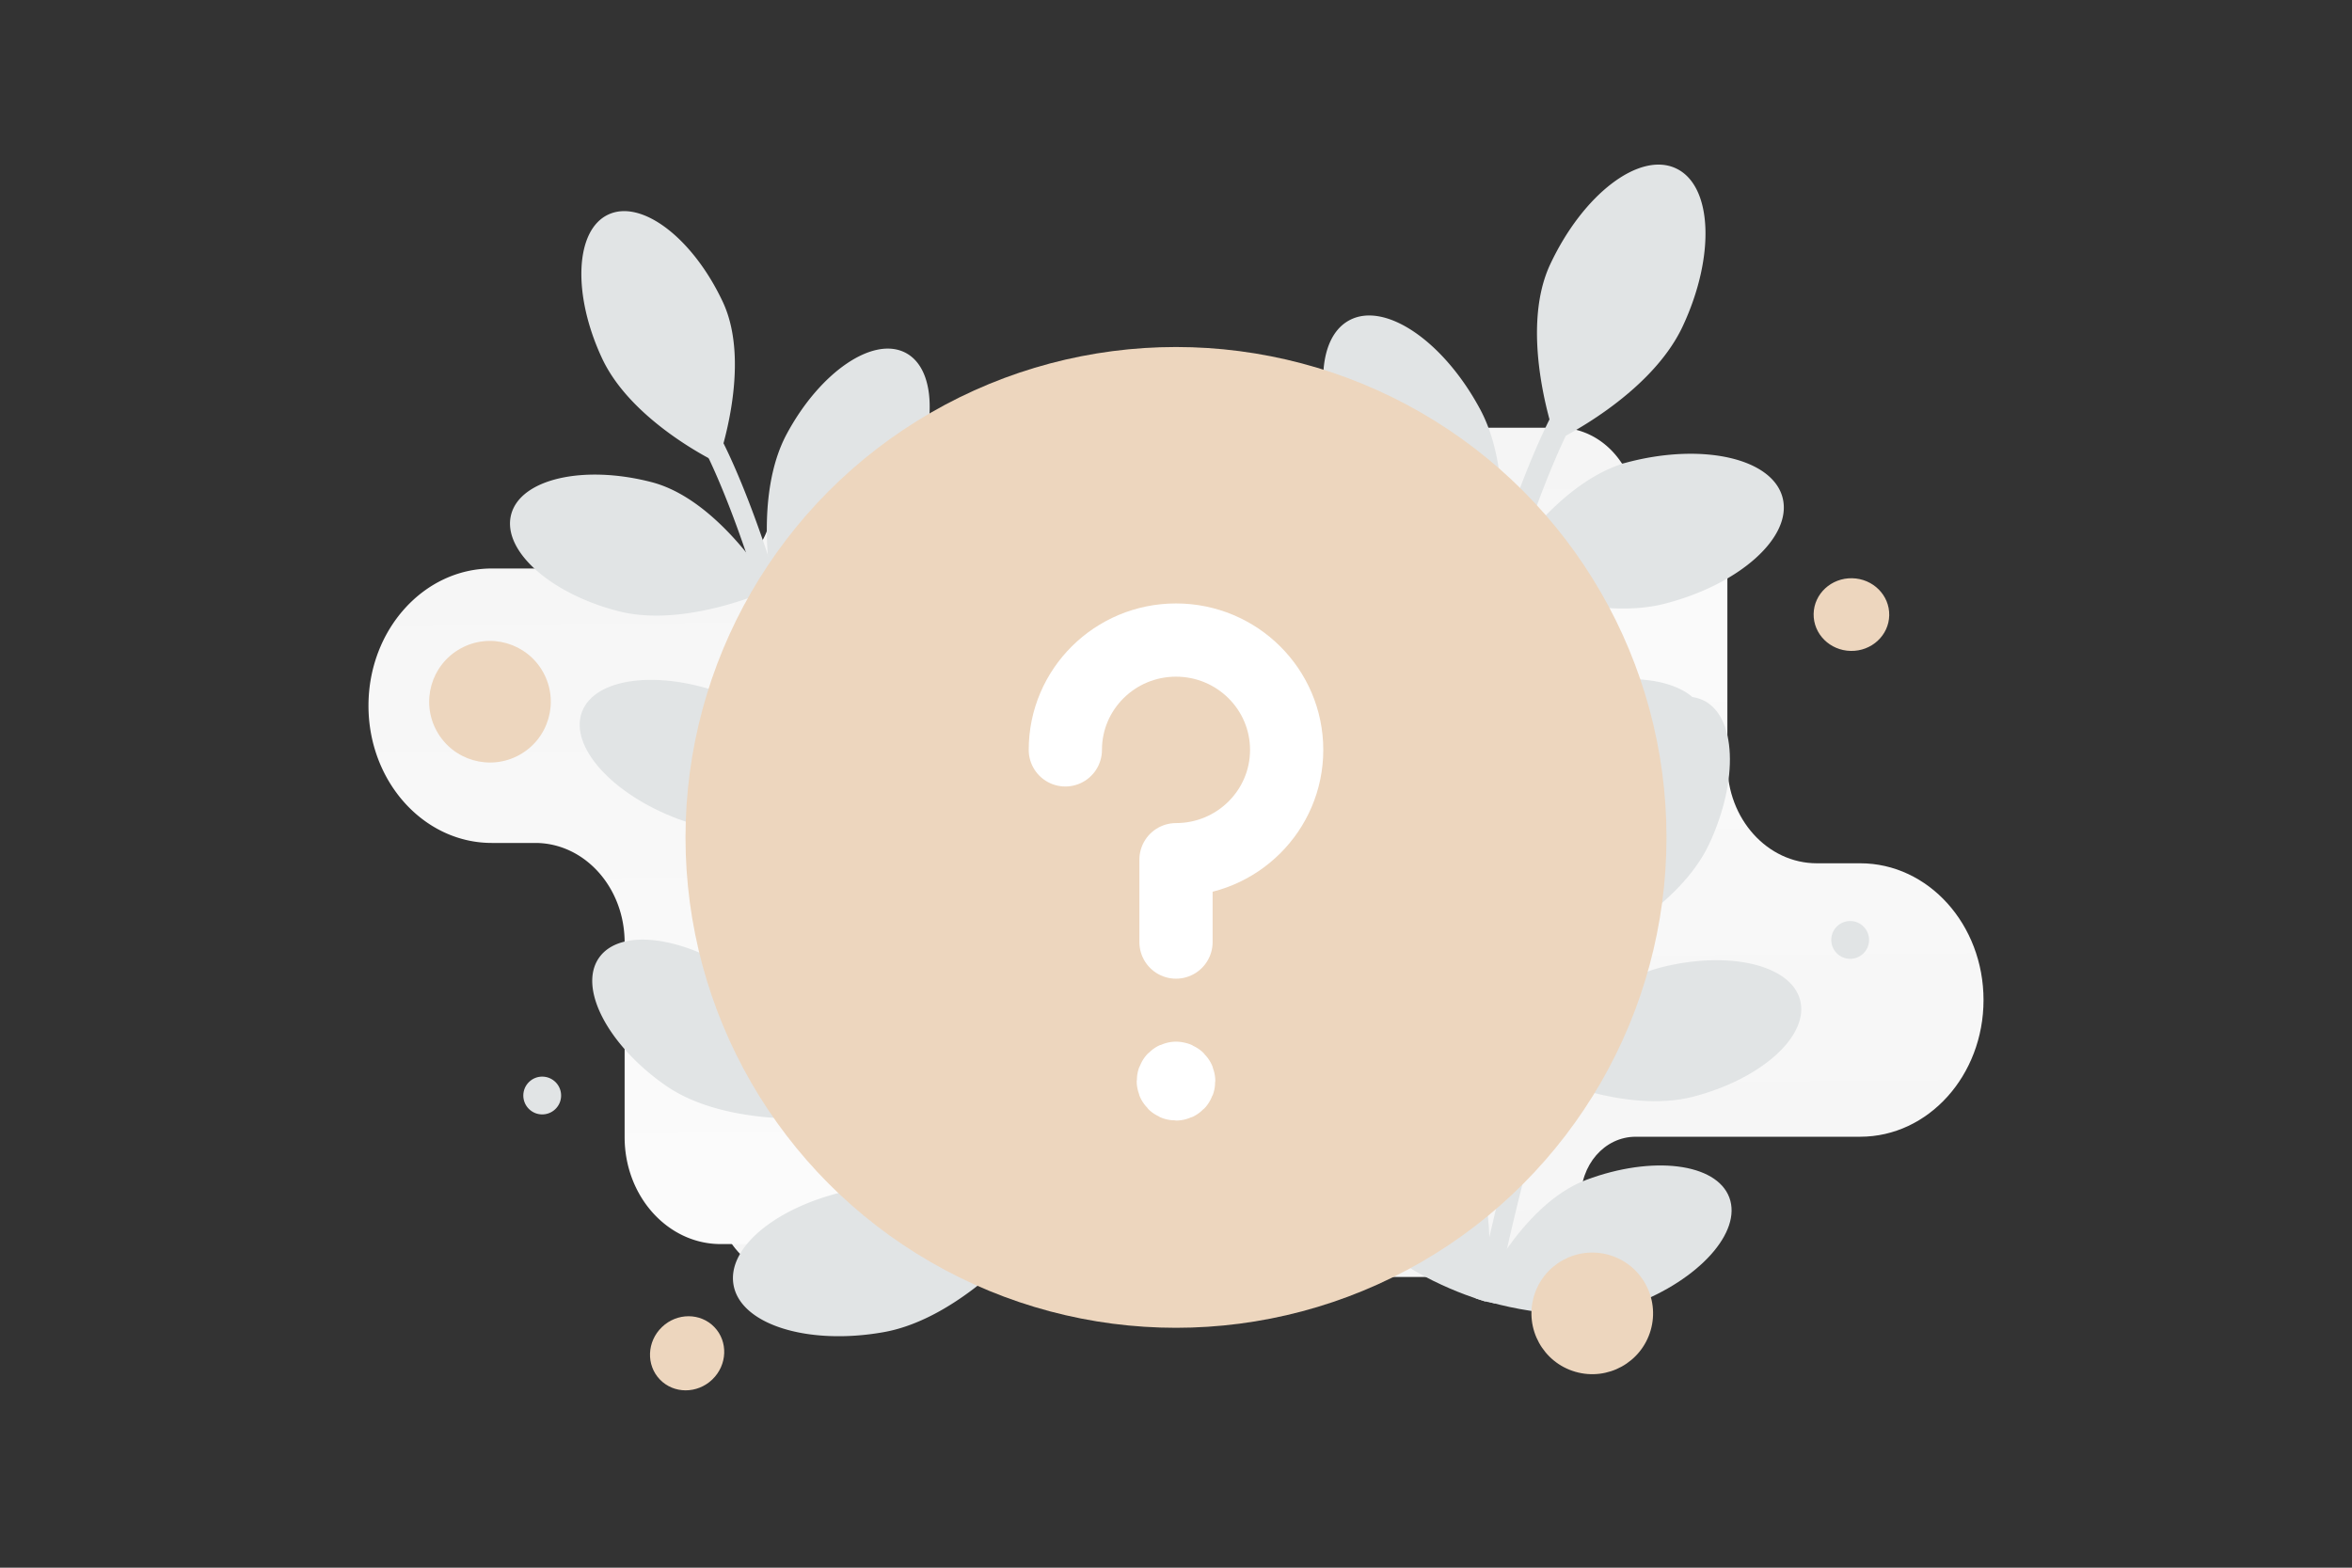
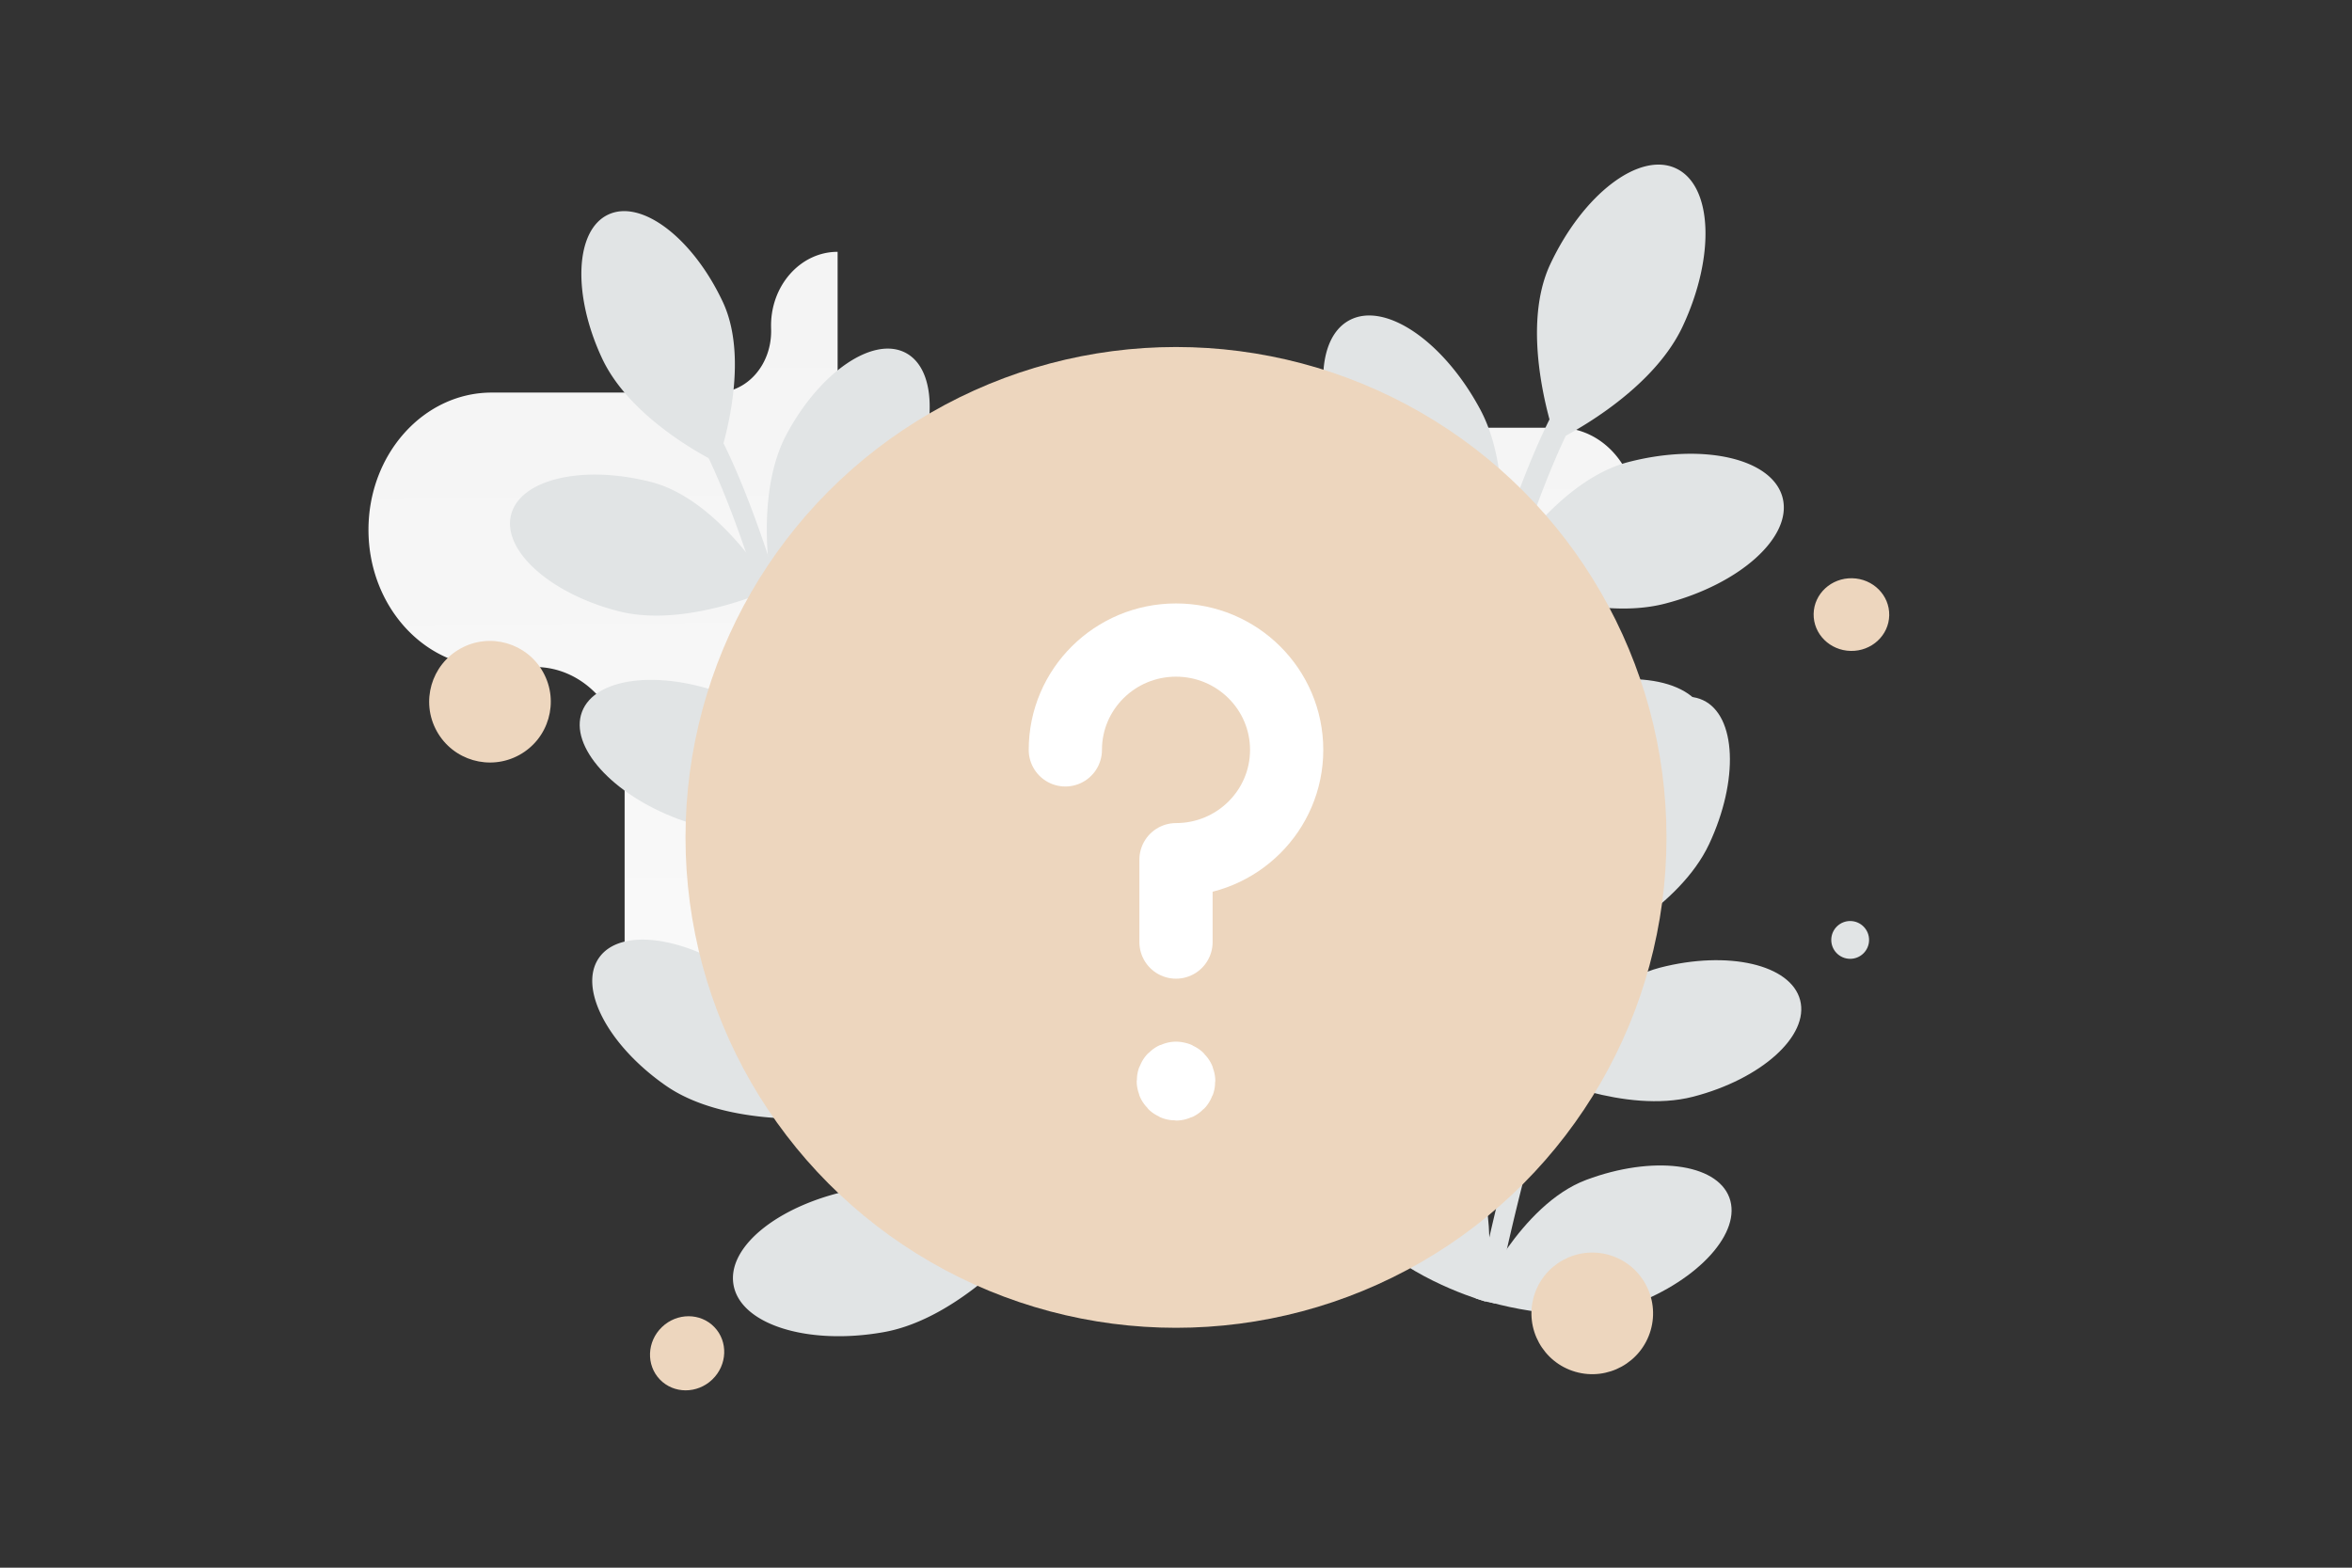
<svg xmlns="http://www.w3.org/2000/svg" width="900" height="600" viewBox="0 0 900 600" fill="none">
  <rect x="0" y="0" width="900" height="600" fill="#333333" stroke="none" />
  <path fill="transparent" d="M0 0h900v600H0z" />
-   <path fill-rule="evenodd" clip-rule="evenodd" d="M579.48 488.733H303.403c-16.374 0-29.647-14.718-29.647-32.873 0-18.155 13.273-32.873 29.647-32.873h104.088c11.685 0 21.16-10.501 21.165-23.457l.001-1.109c.005-12.366-9.034-22.396-20.187-22.396h-.906c-29.411 0-53.13-26.567-52.736-59.172.053-4.394.054-8.785.003-13.181-.378-32.591 23.334-59.14 52.639-59.14h128.135c13.106 0 23.731-11.78 23.731-26.311 0-22.522 16.463-40.777 36.773-40.777h28.101c20.309 0 36.773 18.255 36.773 40.777v74.242c0 20.956 15.321 37.942 34.219 37.942h16.605c26.064 0 47.193 23.429 47.193 52.329 0 28.9-21.129 52.329-47.193 52.329h-85.896c-11.976 0-21.322 10.855-20.983 24.129l.017.717c.351 15.821-11.192 28.824-25.465 28.824z" fill="url(#a)" />
-   <path fill-rule="evenodd" clip-rule="evenodd" d="M320.52 163.711h276.077c16.374 0 29.647 14.772 29.647 32.994s-13.273 32.994-29.647 32.994H492.509c-11.685 0-21.16 10.539-21.165 23.543l-.002 1.114c-.004 12.411 9.035 22.477 20.188 22.477h.905c29.412 0 53.13 26.665 52.737 59.39a561.02 561.02 0 0 0-.003 13.23c.378 32.711-23.334 59.357-52.639 59.357H364.395c-13.106 0-23.731 11.824-23.731 26.408 0 22.605-16.463 40.926-36.773 40.926H275.79c-20.309 0-36.773-18.321-36.773-40.926v-74.515c0-21.033-15.321-38.082-34.219-38.082h-16.605c-26.064 0-47.193-23.515-47.193-52.521s21.129-52.521 47.193-52.521h85.896c11.976 0 21.322-10.895 20.983-24.218l-.017-.72c-.351-15.879 11.192-28.93 25.465-28.93z" fill="url(#b)" />
+   <path fill-rule="evenodd" clip-rule="evenodd" d="M320.52 163.711h276.077c16.374 0 29.647 14.772 29.647 32.994s-13.273 32.994-29.647 32.994H492.509c-11.685 0-21.16 10.539-21.165 23.543l-.002 1.114c-.004 12.411 9.035 22.477 20.188 22.477h.905c29.412 0 53.13 26.665 52.737 59.39a561.02 561.02 0 0 0-.003 13.23c.378 32.711-23.334 59.357-52.639 59.357H364.395H275.79c-20.309 0-36.773-18.321-36.773-40.926v-74.515c0-21.033-15.321-38.082-34.219-38.082h-16.605c-26.064 0-47.193-23.515-47.193-52.521s21.129-52.521 47.193-52.521h85.896c11.976 0 21.322-10.895 20.983-24.218l-.017-.72c-.351-15.879 11.192-28.93 25.465-28.93z" fill="url(#b)" />
  <path d="M654.001 323.065c-11.456 24.45-44.155 39.891-44.155 39.891s-13.476-37.092-2.02-61.542c11.474-24.45 31.086-39.428 43.839-33.44 12.753 5.969 13.792 30.641 2.336 55.091zm-70.626 28.88c12.772 23.783 5.635 59.226 5.635 59.226s-37.797-11.308-50.568-35.109c-12.772-23.801-13.069-48.474-.649-55.129 12.401-6.654 32.81 7.23 45.582 31.012zM569.472 489.21c-.389 4.672-.908 7.879-1.038 8.694-.018.093-.018.167-.037.204v.019s-.018 0-.018-.019l-.13-.018c-.408-.13-1.631-.501-3.467-1.113-9.806-3.318-36.869-13.902-47.602-33.014-13.217-23.541-13.958-48.232-1.687-55.11 12.271-6.895 32.94 6.6 46.157 30.141 5.913 10.548 7.896 23.486 8.249 34.59.204 5.969-.056 11.4-.427 15.626zm78.43-69.475c-26.137 6.765-58.891-8.546-58.891-8.546s19.964-34.052 46.101-40.818c26.137-6.766 50.179-1.205 53.719 12.42 3.541 13.643-14.792 30.178-40.929 36.944z" fill="#E1E4E5" />
  <path d="M624.861 499.331c-25.285 9.454-59.448-2.372-59.448-2.372s16.312-35.943 41.597-45.397c25.284-9.454 49.789-6.432 54.72 6.766 4.931 13.198-11.567 31.55-36.869 41.003z" fill="#E1E4E5" />
  <path d="M617.166 353.614c-.222.333-19.779 33.125-40.503 124.289-1.52 6.673-3.04 13.68-4.56 20.984l-.445-.093-3.262-.686v-.018h-.019l-.129-.019c-.408-.13-1.632-.5-3.467-1.112a1103.375 1103.375 0 0 1 5.116-23.394c20.762-90.552 39.966-122.509 40.818-123.937l6.451 3.986zM230.417 137.215c11.456 24.45 44.155 39.891 44.155 39.891s13.476-37.092 2.02-61.542c-11.474-24.45-31.086-39.427-43.839-33.44-12.753 5.969-13.791 30.641-2.336 55.091zm24.311 278.25c22.146 15.447 58.185 12.47 58.185 12.47s-6.876-38.861-29.021-54.307c-22.162-15.438-46.635-18.603-54.686-7.041-8.061 11.546 3.377 33.432 25.522 48.878zm83.465 94.377c29.053-5.178 54.604-35.331 54.604-35.331s-35.346-24.719-64.399-19.542c-29.058 5.197-50.418 21.665-47.705 36.823 2.694 15.152 28.448 23.227 57.5 18.05zm-37.148-343.747c-12.772 23.783-5.636 59.225-5.636 59.225s37.797-11.308 50.568-35.109c12.772-23.801 13.069-48.473.649-55.128-12.401-6.654-32.81 7.23-45.581 31.012zm13.901 137.264c.389 4.671.908 7.878 1.038 8.694.019.093.019.167.037.204v.018s.019 0 .019-.018l.13-.019c.407-.129 1.631-.5 3.466-1.112 9.806-3.318 36.869-13.902 47.602-33.014 13.217-23.541 13.958-48.232 1.687-55.109-12.271-6.896-32.94 6.599-46.156 30.14-5.914 10.548-7.897 23.486-8.249 34.59-.204 5.969.055 11.4.426 15.626zm-78.428-69.475c26.137 6.766 58.891-8.546 58.891-8.546s-19.964-34.052-46.101-40.817c-26.136-6.766-50.178-1.205-53.719 12.419-3.54 13.643 14.792 30.178 40.929 36.944z" fill="#E1E4E5" />
  <path d="M259.56 313.48c25.284 9.454 59.447-2.372 59.447-2.372s-16.312-35.943-41.596-45.397c-25.284-9.453-49.79-6.432-54.721 6.766-4.93 13.198 11.567 31.55 36.87 41.003z" fill="#E1E4E5" />
  <path d="M267.253 167.763c.222.334 19.779 33.125 40.503 124.289 1.52 6.673 3.04 13.68 4.56 20.983l.445-.092 3.262-.686v-.019h.019l.129-.018c.408-.13 1.632-.501 3.467-1.112a1102.013 1102.013 0 0 0-5.116-23.394c-20.762-90.551-39.966-122.509-40.818-123.936l-6.451 3.985zm376.628-42.851c-12.573 26.836-48.462 43.783-48.462 43.783s-14.791-40.711-2.217-67.546c12.593-26.835 34.118-43.274 48.116-36.702 13.997 6.55 15.137 33.63 2.563 60.465zm-77.516 31.698c14.018 26.103 6.185 65.003 6.185 65.003s-41.484-12.411-55.502-38.534c-14.017-26.123-14.343-53.202-.712-60.506 13.611-7.304 36.011 7.934 50.029 34.037zm-15.258 150.656c-.427 5.127-.997 8.647-1.139 9.542-.021.101-.021.183-.041.224v.02s-.02 0-.02-.02l-.143-.021c-.447-.142-1.79-.549-3.804-1.22-10.763-3.642-40.467-15.259-52.247-36.235-14.506-25.839-15.319-52.938-1.851-60.486 13.468-7.569 36.153 7.243 50.659 33.081 6.491 11.576 8.667 25.777 9.054 37.964a142.83 142.83 0 0 1-.468 17.151zm86.078-76.254c-28.686 7.426-64.636-9.379-64.636-9.379s21.912-37.374 50.598-44.8c28.687-7.426 55.075-1.322 58.96 13.631 3.886 14.974-16.235 33.122-44.922 40.548z" fill="#E1E4E5" />
  <path d="M611.896 318.374c-27.75 10.376-65.247-2.604-65.247-2.604s17.904-39.449 45.655-49.825c27.751-10.376 54.647-7.06 60.059 7.426 5.412 14.486-12.696 34.627-40.467 45.003z" fill="#E1E4E5" />
  <path d="M603.453 158.441c-.244.366-21.708 36.357-44.454 136.414a1269.715 1269.715 0 0 0-5.005 23.031l-.488-.102-3.581-.752v-.021h-.02l-.142-.02c-.448-.143-1.791-.549-3.805-1.221a1208.233 1208.233 0 0 1 5.615-25.675c22.787-99.386 43.864-134.461 44.8-136.028l7.08 4.374z" fill="#E1E4E5" />
  <circle cx="450" cy="320.5" r="187.689" fill="#edd6be" />
  <path d="M450 360.555v-31.524c23.386 0 42.344-18.818 42.344-42.032 0-23.214-18.958-42.032-42.344-42.032-23.386 0-42.345 18.818-42.345 42.032M450 412.685c-.569 0-1.03.487-1.03 1.087 0 .601.461 1.087 1.03 1.087s1.03-.486 1.03-1.087c0-.6-.461-1.087-1.03-1.087" stroke="#fff" stroke-width="28.027" stroke-linecap="round" stroke-linejoin="round" />
  <ellipse rx="14.467" ry="13.911" transform="scale(1 -1) rotate(43.879 774.395 67.403)" fill="#edd6be" />
  <ellipse rx="14.467" ry="13.911" transform="scale(-1 1) rotate(-1.121 11667.736 36326.556)" fill="#edd6be" />
-   <circle cx="207.479" cy="419.288" r="7.234" transform="rotate(136.121 207.479 419.288)" fill="#E1E4E5" />
  <circle cx="707.973" cy="359.736" r="7.234" transform="rotate(1.121 707.973 359.736)" fill="#E1E4E5" />
  <circle r="23.269" transform="scale(1 -1) rotate(28.879 615.257 229.788)" fill="#edd6be" />
  <circle r="23.269" transform="scale(-1 1) rotate(-16.121 1470.103 2402.483)" fill="#edd6be" />
  <defs>
    <linearGradient id="a" x1="506.032" y1="2.918" x2="512.189" y2="827.428" gradientUnits="userSpaceOnUse">
      <stop stop-color="#fff" />
      <stop offset="1" stop-color="#EEE" />
    </linearGradient>
    <linearGradient id="b" x1="393.969" y1="651.312" x2="387.765" y2="-176.229" gradientUnits="userSpaceOnUse">
      <stop stop-color="#fff" />
      <stop offset="1" stop-color="#EEE" />
    </linearGradient>
  </defs>
</svg>